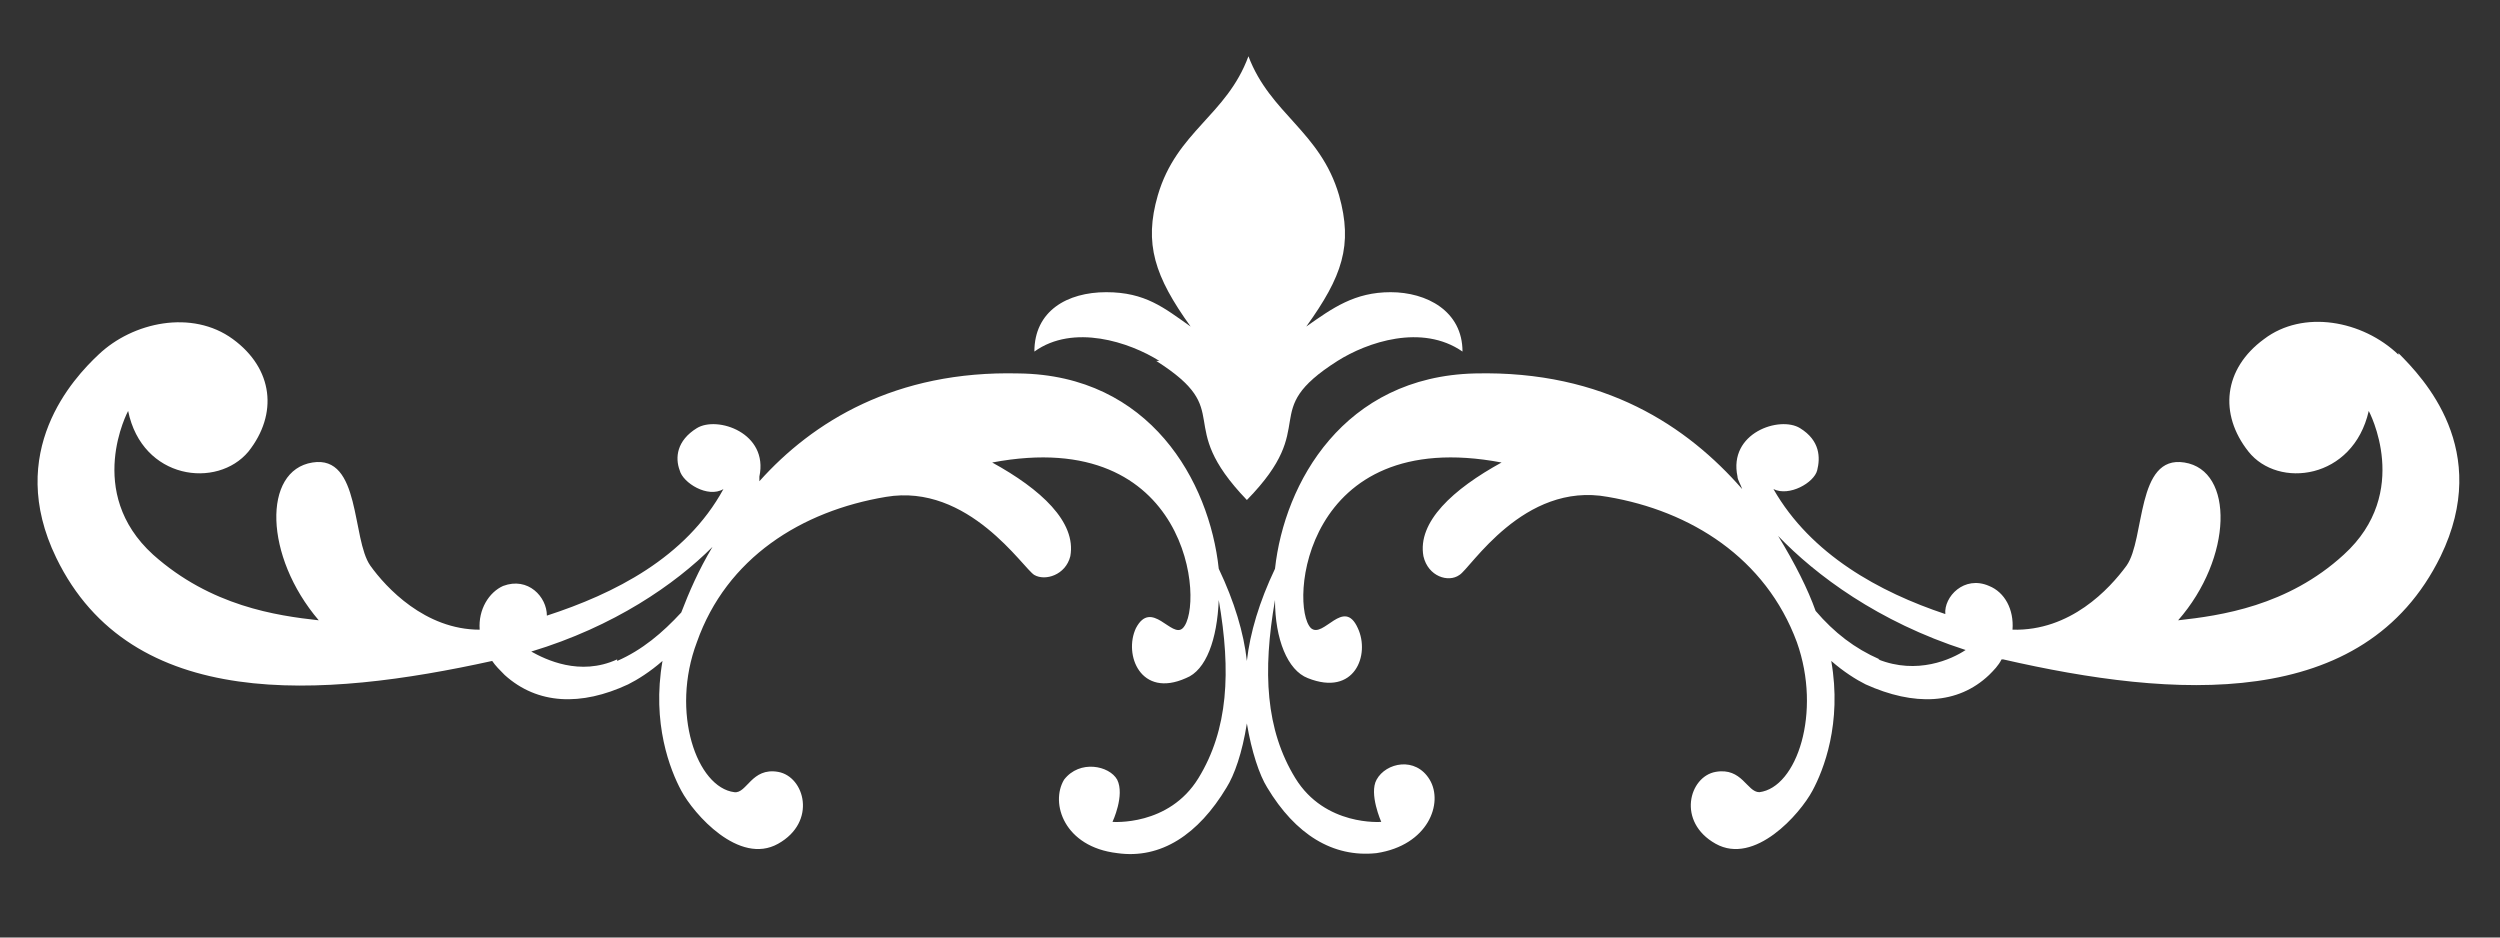
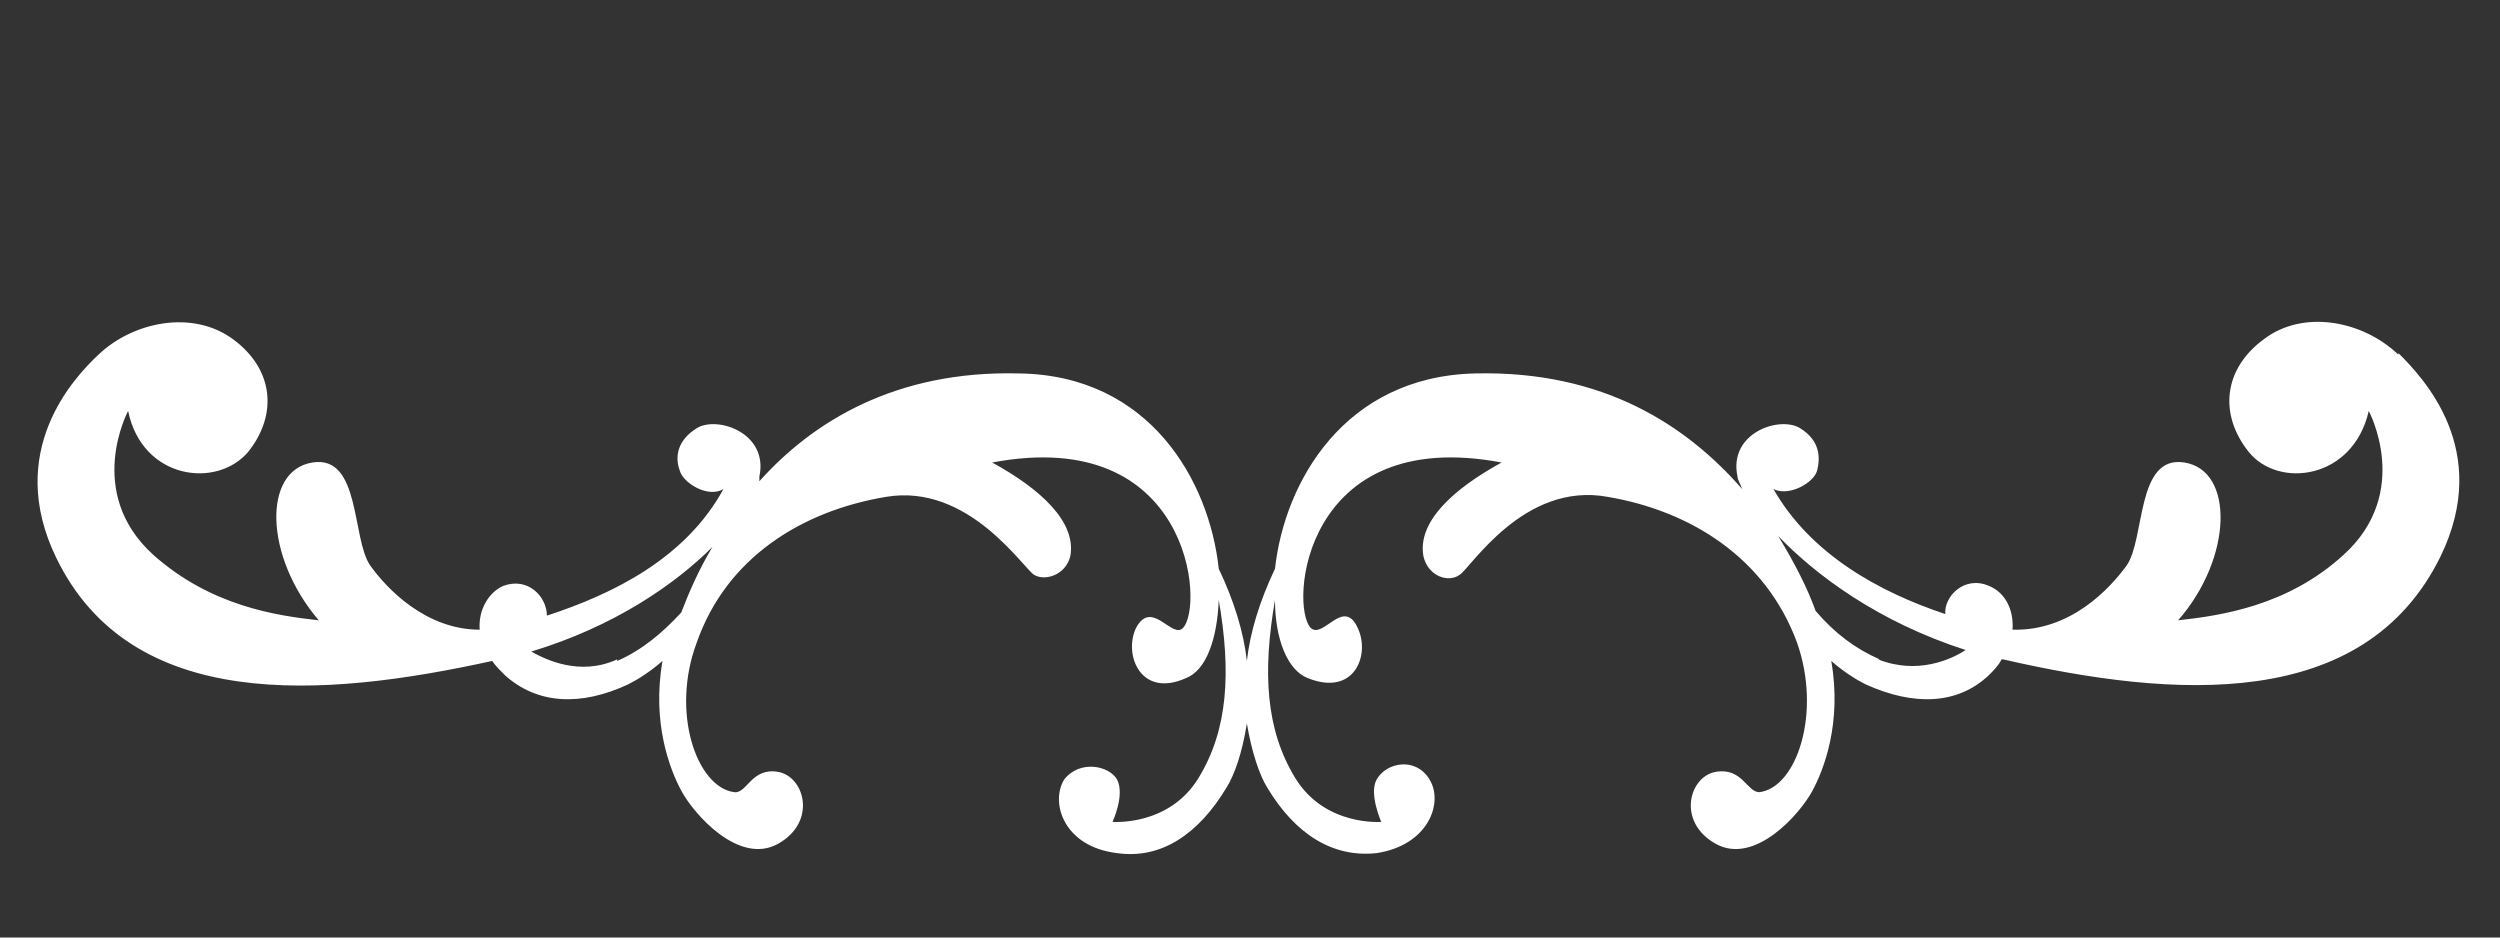
<svg xmlns="http://www.w3.org/2000/svg" id="_レイヤー_1" data-name=" レイヤー 1" version="1.1" viewBox="0 0 160 60">
  <rect x="0" y="0" width="160" height="60" fill="#333333" stroke="none" />
  <defs>
    <style>
      .cls-1 {
        fill: #fff;
        fill-rule: evenodd;
        stroke-width: 0px;
      }
    </style>
  </defs>
  <path class="cls-1" d="M153.5,22.7c-2.3-2.2-6.1-2.9-8.6-1-2.6,1.9-2.9,4.8-1,7.2,1.9,2.4,6.7,1.8,7.7-2.6,0,0,2.8,5.2-1.6,9.2-3.6,3.3-7.9,3.9-10.6,4.2,3.5-4,3.6-9.6.4-10.1-3.1-.5-2.5,4.9-3.7,6.6-1.1,1.5-3.6,4.2-7.3,4.1.1-1.3-.5-2.4-1.5-2.8-1.6-.7-2.9.7-2.8,1.8h0c-4.2-1.4-8.6-3.8-11-8,1,.5,2.6-.4,2.8-1.2.2-.8.2-1.9-1.1-2.7-1.3-.8-4.6.3-4,3.1,0,.2.2.5.3.8-3.5-4-8.8-7.6-17.1-7.4-8.4.2-12.2,7-12.8,12.5-1,2.1-1.6,4.1-1.8,5.9-.2-1.8-.8-3.8-1.8-5.9-.6-5.6-4.4-12.4-12.8-12.5-7.9-.2-13.2,3.1-16.6,6.9v-.3c.6-2.8-2.7-3.9-4-3.1s-1.4,1.9-1.1,2.7c.2.8,1.8,1.8,2.8,1.2-2.4,4.4-7,6.7-11.3,8.1h0c0-1.2-1.2-2.5-2.8-1.9-.9.4-1.6,1.5-1.5,2.8-3.5,0-6-2.7-7-4.1-1.2-1.7-.6-7.1-3.7-6.6-3.2.5-3.1,6,.4,10.1-2.7-.3-6.9-.9-10.6-4.2-4.4-4-1.6-9.2-1.6-9.2.9,4.4,5.7,5,7.7,2.6,1.9-2.4,1.6-5.3-1-7.2-2.6-1.9-6.4-1.1-8.6,1-1.6,1.5-6,6.2-2.7,13,4.8,9.9,17,9,27.9,6.6.2.3.5.6.8.9,2.1,1.9,4.9,2,7.9.6.6-.3,1.4-.8,2.2-1.5-.7,4,.5,7,1.2,8.3.8,1.5,3.7,4.8,6.2,3.4,2.5-1.4,1.7-4.3,0-4.6s-2,1.4-2.8,1.3c-2.4-.3-4.1-5.1-2.4-9.6,1.9-5.4,6.7-8.4,12.1-9.3,5.3-.9,8.8,4.6,9.5,5s2,0,2.3-1.2c.4-2.2-1.9-4.3-5-6,12.7-2.4,13.6,9.2,12.2,10.6-.7.7-2-1.9-3,0-.8,1.7.3,4.5,3.2,3.2,1.3-.5,2-2.5,2.1-5,.8,4.6.6,8.3-1.3,11.4s-5.5,2.8-5.5,2.8c0,0,.8-1.7.3-2.7-.5-.9-2.4-1.3-3.4,0-.9,1.5,0,4.3,3.4,4.7,2.8.4,5.2-1.2,7-4.2.5-.8,1-2.2,1.3-4.1.3,1.8.8,3.3,1.3,4.1,1.8,3,4.2,4.5,7,4.2,3.3-.5,4.3-3.2,3.4-4.7s-2.8-1.1-3.4,0c-.5.9.3,2.7.3,2.7,0,0-3.6.3-5.5-2.8s-2.1-6.8-1.3-11.4c0,2.5.8,4.5,2.1,5,3,1.2,4-1.5,3.2-3.2-.9-2-2.2.7-3,0-1.4-1.4-.5-13,12.2-10.6-3.1,1.7-5.4,3.8-5,6,.3,1.3,1.6,1.7,2.3,1.2.7-.4,4.1-6,9.5-5,5.3.9,10.1,3.9,12.1,9.3,1.6,4.5,0,9.3-2.4,9.6-.8,0-1.1-1.6-2.8-1.3s-2.5,3.2,0,4.6c2.5,1.4,5.4-1.9,6.2-3.4.7-1.3,1.9-4.3,1.2-8.3.8.7,1.6,1.2,2.2,1.5,3.1,1.4,5.9,1.3,7.9-.6.3-.3.6-.6.8-1h.1c10.9,2.5,23.1,3.4,28-6.6,3.3-6.8-1.1-11.4-2.7-13h0ZM39.5,42.2c-2.4,1.1-4.6,0-5.5-.5,5.3-1.6,9.2-4.3,11.6-6.7-.9,1.5-1.5,2.9-2,4.2-1.2,1.3-2.5,2.4-4.1,3.1h0ZM120.3,42.2c-1.6-.7-2.9-1.7-4.1-3.1-.5-1.4-1.3-3-2.4-4.8,2.4,2.5,6.4,5.5,12,7.3-.9.6-3.1,1.6-5.6.6h0Z" />
-   <path class="cls-1" d="M74,23.1c5.2,3.3,1,3.9,5.8,8.9,4.8-4.9.6-5.6,5.8-8.9,1.9-1.2,5.4-2.4,8-.6,0-2.6-2.3-3.8-4.6-3.8s-3.7,1-5.4,2.2c2.3-3.2,3-5.2,2.1-8.4-1.2-4.1-4.4-5.2-5.8-8.9-1.4,3.8-4.6,4.8-5.8,8.9-.9,3.1-.2,5.2,2.1,8.4-1.7-1.2-2.9-2.2-5.4-2.2s-4.6,1.2-4.6,3.8c2.5-1.8,6.1-.6,8,.6h-.2Z" />
</svg>